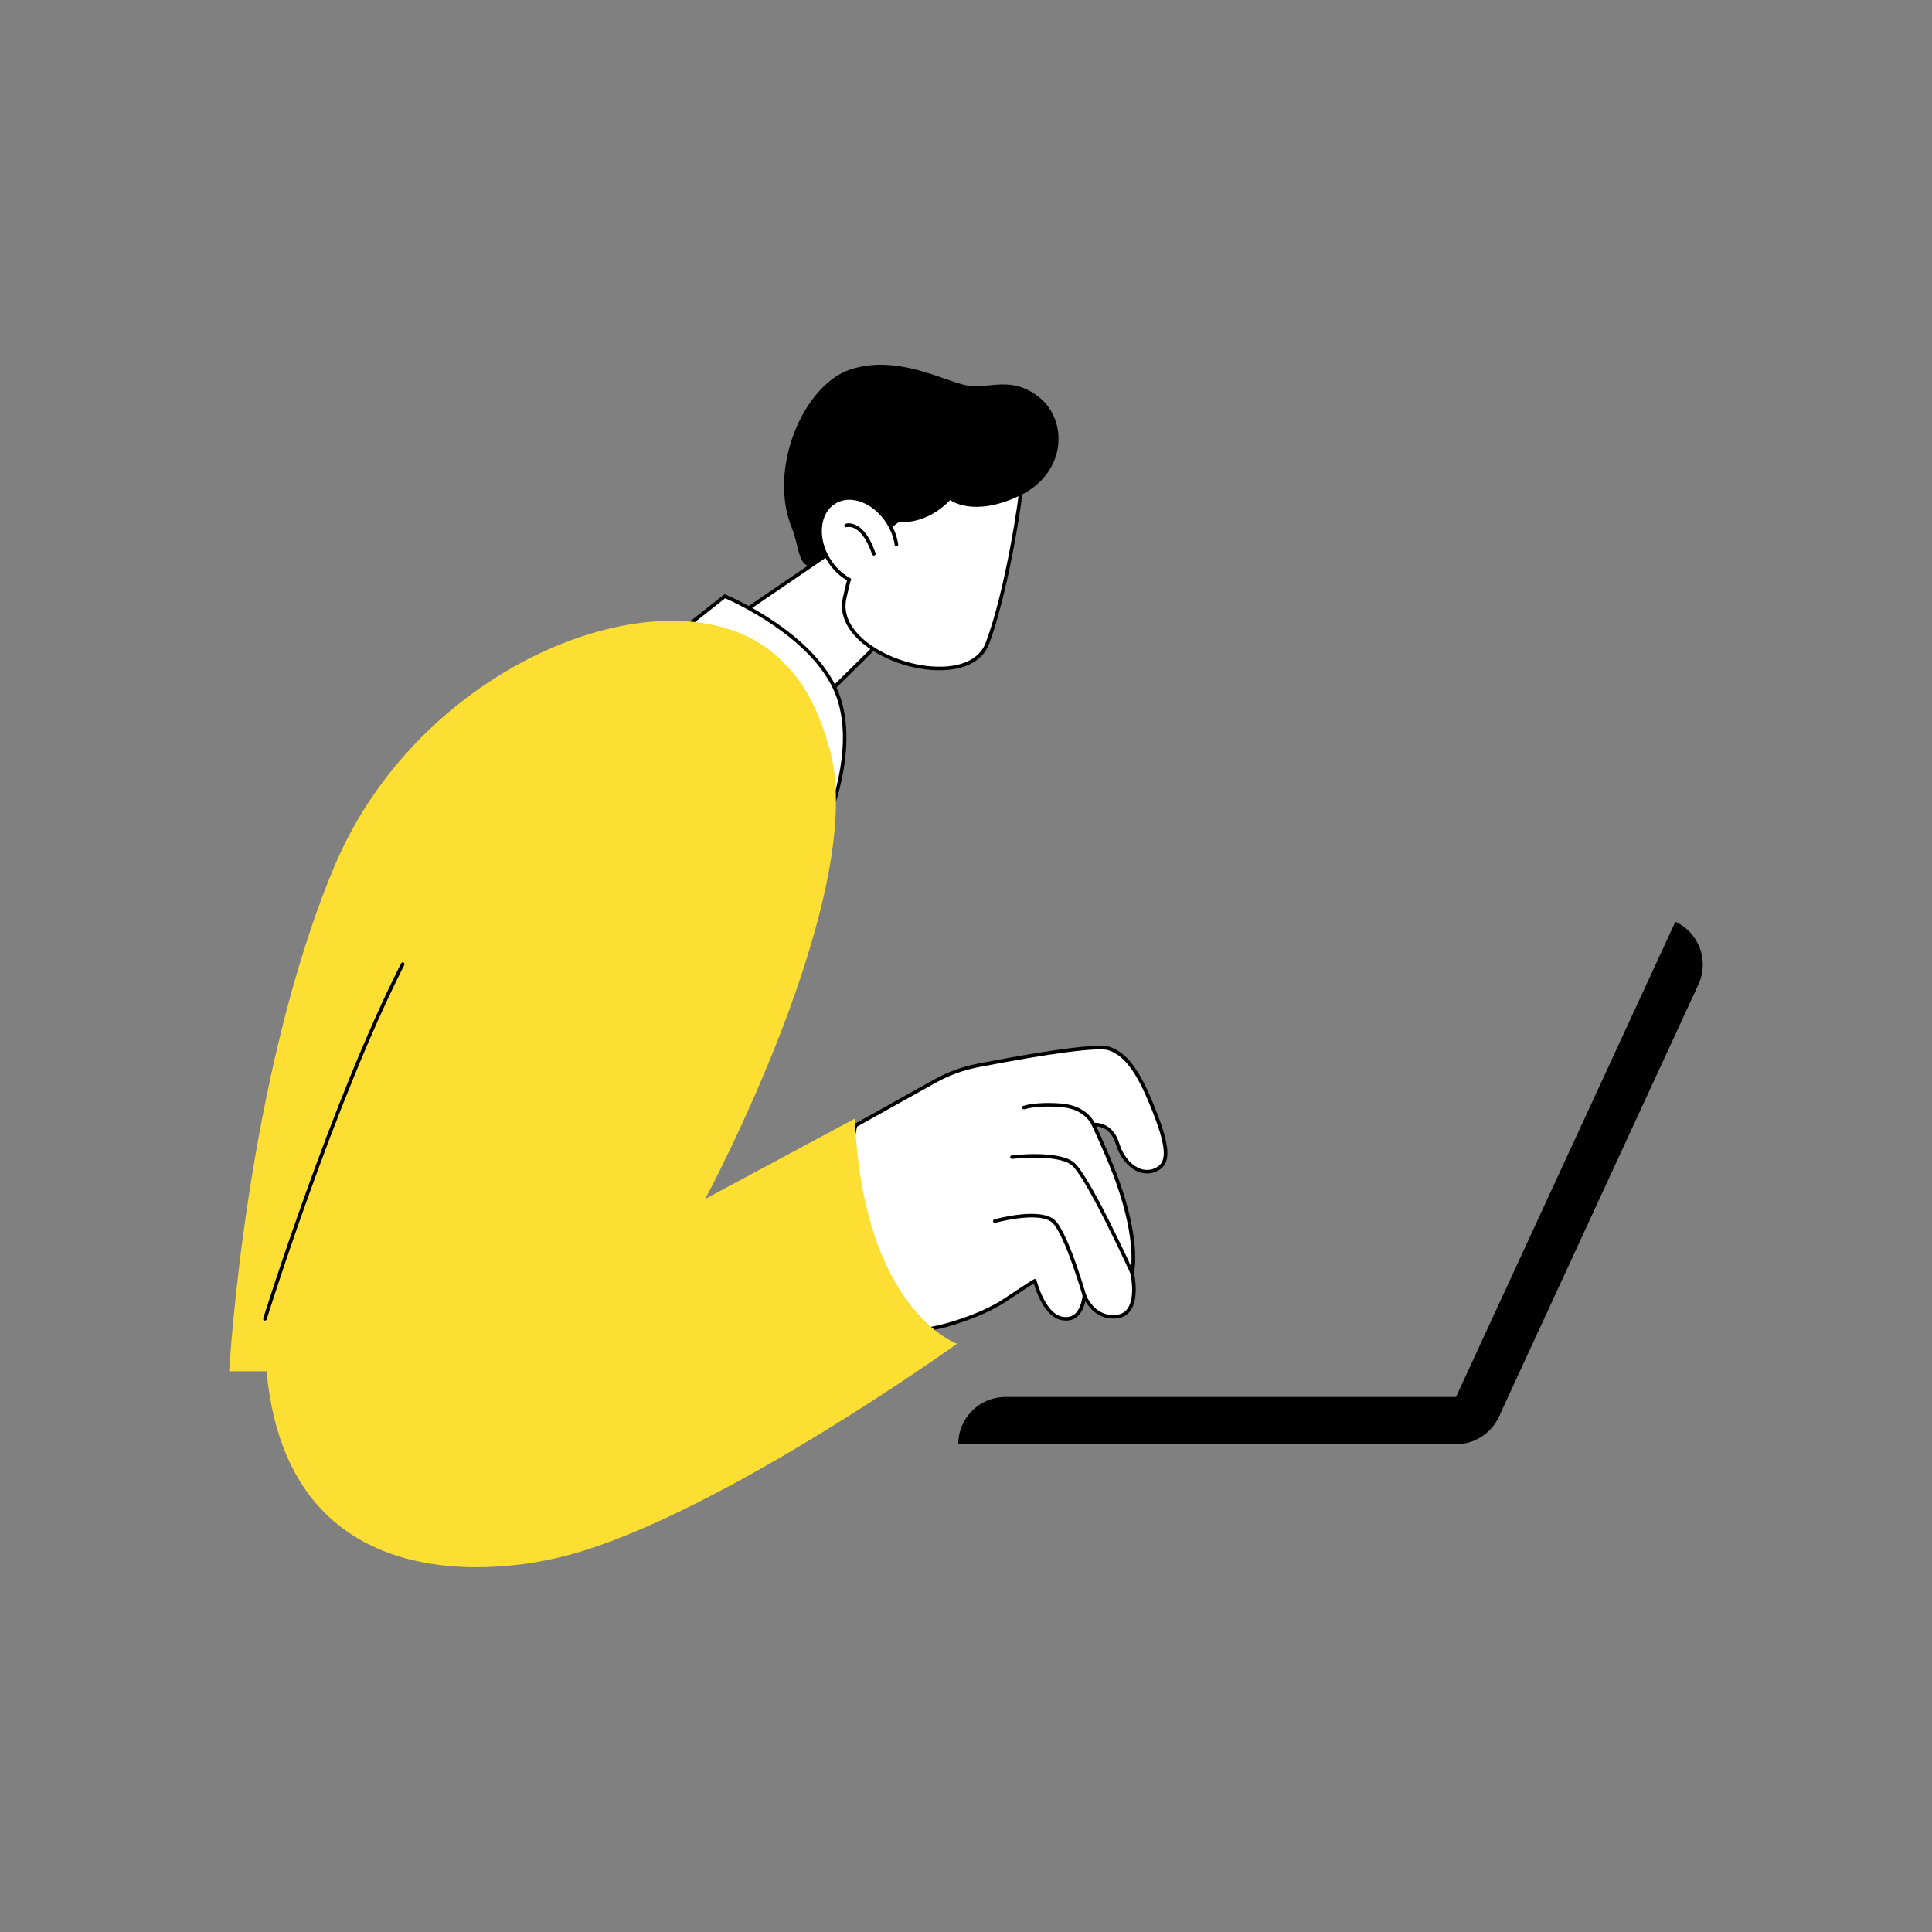
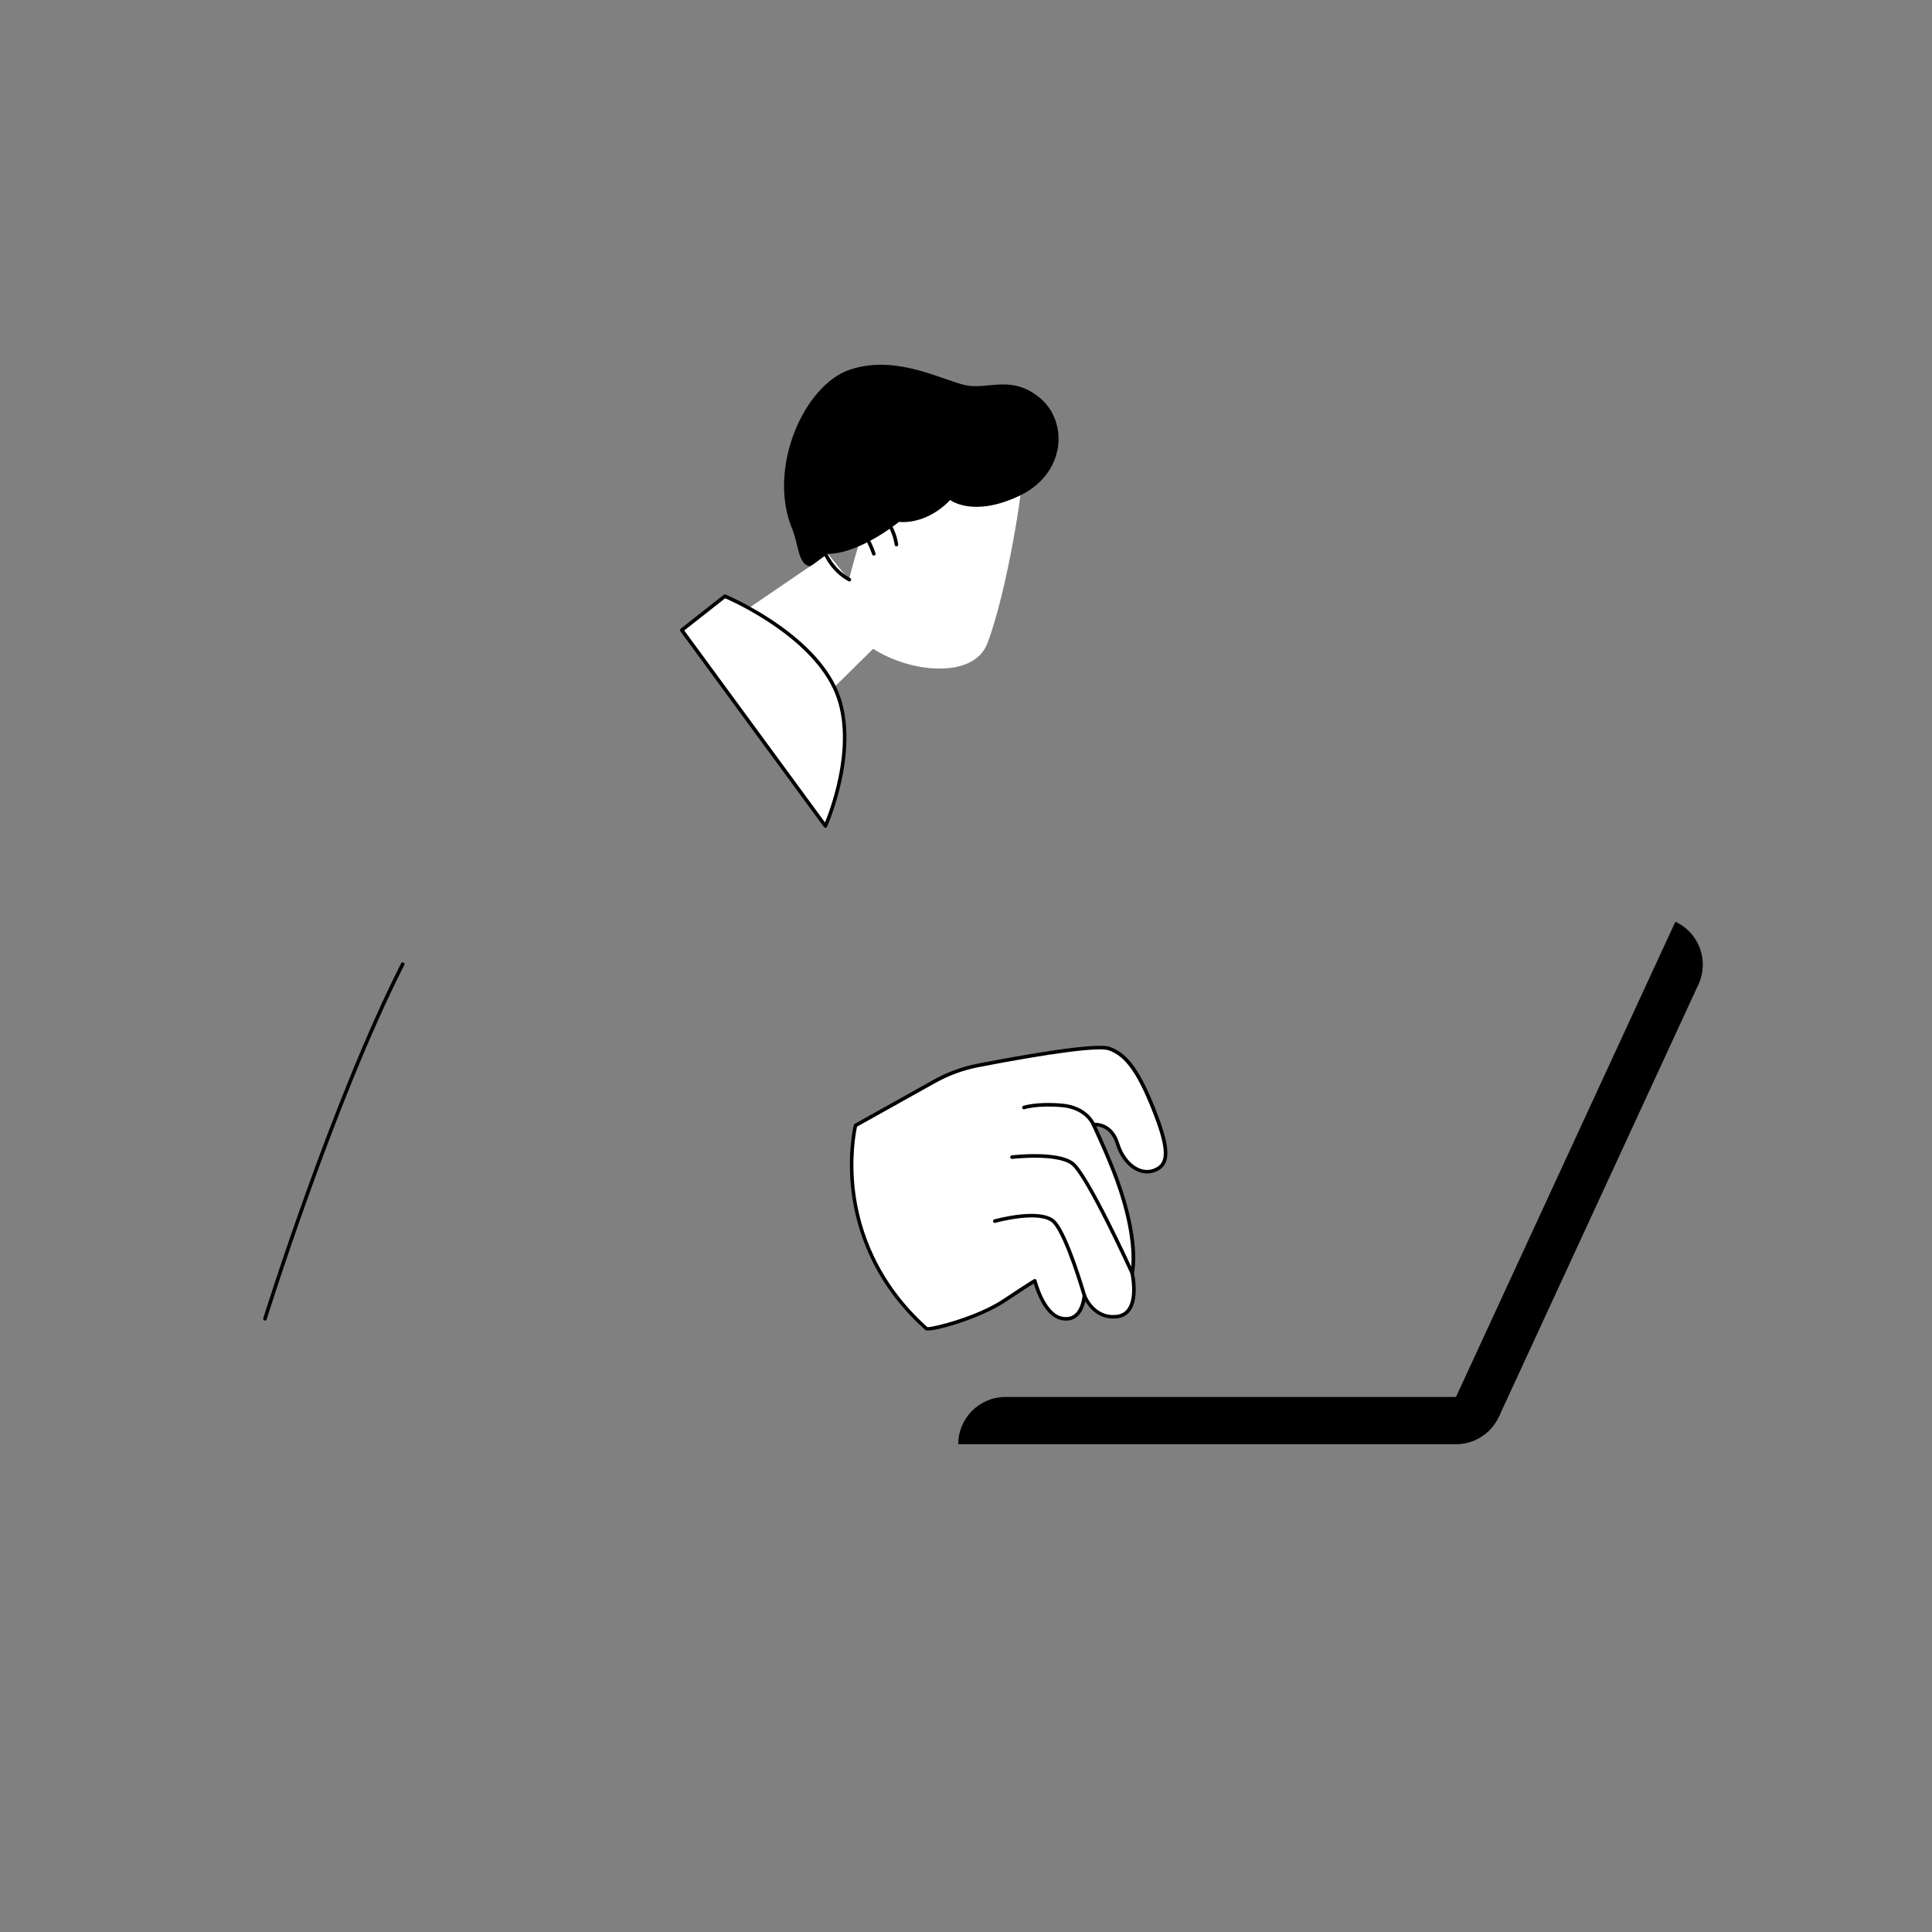
<svg xmlns="http://www.w3.org/2000/svg" id="Calque_1" data-name="Calque 1" viewBox="0 0 1000 1000">
  <rect x="0" y="0" width="1000" height="1000" fill="#808080" stroke="none" />
  <defs>
    <style>
      .cls-1, .cls-2, .cls-3 {
        stroke-width: 0px;
      }

      .cls-2 {
        fill: #fdde33;
      }

      .cls-3 {
        fill: #fff;
      }
    </style>
  </defs>
  <g>
    <g>
      <g>
        <polygon class="cls-3" points="428.63 286.74 363.15 331.39 410.33 376.9 460.99 326.87 428.63 286.74" />
-         <path class="cls-1" d="m410.33,377.83c-.23,0-.46-.09-.64-.26l-47.18-45.51c-.2-.19-.3-.47-.28-.74s.17-.53.4-.69l65.48-44.65c.4-.27.94-.19,1.24.18l32.37,40.13c.3.37.27.9-.07,1.24l-50.66,50.03c-.18.18-.42.27-.65.27Zm-45.72-46.31l45.71,44.1,49.43-48.81-31.31-38.81-63.83,43.53Z" />
      </g>
      <g>
        <path class="cls-3" d="m528.73,248.74c1.07.84-7.05,56.29-17.68,84.28-10.64,28-80.45,6.56-73.89-23.42,6.57-29.98,17.9-58.51,17.9-58.51l73.67-2.36Z" />
-         <path class="cls-1" d="m486.19,346.93c-5.92,0-12.13-1-17.91-2.72-17.92-5.34-35.59-18.5-32.02-34.81,6.51-29.71,17.83-58.37,17.94-58.65.14-.34.46-.57.83-.58l73.67-2.36c.23-.01.43.06.6.2.47.37.84.67-.48,10.44-.87,6.44-2.16,14.4-3.64,22.42-2.35,12.75-7.21,36.51-13.27,52.48-3.7,9.75-14.14,13.58-25.73,13.58Zm-30.49-94.93c-1.61,4.15-11.66,30.53-17.63,57.8-3.32,15.15,13.61,27.54,30.74,32.64,16.3,4.85,36.21,3.87,41.38-9.75,10.22-26.9,17.56-76.39,17.72-83.01l-72.21,2.31Zm72.19-2.94h0Z" />
      </g>
-       <path class="cls-1" d="m465.31,270.12s13.57,2.11,26.53-11.32c0,0,11.72,9.29,35.87-2.21,24.15-11.5,25.24-38.39,10.61-50.57-14.63-12.18-26.63-4.34-38.17-6.56-11.54-2.22-35.73-16.19-59.97-8.23-24.24,7.96-43.09,51.42-30.15,82.5,3.28,7.89,3.03,18.27,8.93,19.33,1.36.24,8.2-6.38,9.63-6.39,16.71-.15,36.72-16.54,36.72-16.54Z" />
-       <ellipse class="cls-3" cx="444.37" cy="280.17" rx="18.16" ry="23.84" transform="translate(-80.93 275.59) rotate(-31.73)" />
+       <path class="cls-1" d="m465.31,270.12s13.57,2.11,26.53-11.32c0,0,11.72,9.29,35.87-2.21,24.15-11.5,25.24-38.39,10.61-50.57-14.63-12.18-26.63-4.34-38.17-6.56-11.54-2.22-35.73-16.19-59.97-8.23-24.24,7.96-43.09,51.42-30.15,82.5,3.28,7.89,3.03,18.27,8.93,19.33,1.36.24,8.2-6.38,9.63-6.39,16.71-.15,36.72-16.54,36.72-16.54" />
      <path class="cls-1" d="m439.63,300.95c-.15,0-.3-.04-.44-.11-4.39-2.36-8.21-6.03-11.06-10.64-3.45-5.59-5.04-11.88-4.47-17.71.58-5.93,3.31-10.68,7.68-13.39,8.95-5.54,22.08-.59,29.26,11.02,2.24,3.62,3.73,7.64,4.31,11.62.07.51-.28.97-.78,1.05-.51.07-.97-.28-1.05-.78-.54-3.73-1.94-7.5-4.05-10.91-6.64-10.75-18.63-15.42-26.71-10.42-3.88,2.4-6.3,6.66-6.82,12-.53,5.43.96,11.31,4.21,16.56,2.68,4.33,6.26,7.78,10.36,9.98.45.24.62.8.38,1.25-.17.31-.49.49-.81.49Z" />
      <path class="cls-1" d="m452.29,287.56c-.38,0-.74-.24-.87-.62-3.1-9.02-6.73-12.34-9.22-13.53-2.29-1.1-3.92-.56-3.94-.56-.48.17-1.01-.08-1.18-.56-.17-.48.08-1.01.56-1.18.09-.03,2.35-.81,5.36.63,4.09,1.96,7.51,6.87,10.17,14.6.17.48-.09,1.01-.57,1.17-.1.03-.2.05-.3.05Z" />
    </g>
    <g>
      <g>
        <g>
          <path class="cls-3" d="m479.61,687.74c1.15,1.03,26.09-5.13,40.21-14.54,14.11-9.41,15.83-10.27,15.83-10.27,0,0,4.29,17.52,13.91,19.46,9.62,1.93,11.33-8.33,11.76-11.76,0,0,4.7,12.49,17.1,10.78,12.4-1.71,7.61-22.53,7.61-22.53,0,0,3.95-15.57-7.82-48.08-4.47-12.34-12.18-28.71-12.18-28.71,0,0,8.98-1.28,12.4,9.84,3.42,11.12,12.04,16.48,18.88,13.91,6.84-2.57,8.64-8.53,1.22-28.03-7.91-20.78-14.54-31.65-24.38-35.07-7.26-2.53-47.4,4.74-67.91,8.71-7.89,1.53-15.48,4.31-22.5,8.23l-40.9,22.84s-14.97,59.03,36.78,105.22Z" />
          <path class="cls-1" d="m480.32,688.7c-.67,0-1.12-.09-1.33-.27-26.95-24.05-35.59-51.61-38.1-70.5-2.72-20.47,1-35.49,1.04-35.64.06-.25.22-.46.45-.58l40.9-22.84c7.12-3.98,14.78-6.78,22.78-8.33,22.38-4.34,61.03-11.24,68.39-8.68,9.56,3.33,16.32,12.98,24.94,35.62,4.72,12.39,5.92,19.9,3.91,24.35-1.02,2.25-2.82,3.8-5.67,4.87-2.96,1.11-6.32.87-9.47-.68-4.77-2.34-8.64-7.38-10.62-13.83-2.41-7.83-7.64-9.08-10.09-9.22,1.9,4.11,7.9,17.26,11.61,27.51,11.12,30.72,8.36,46.31,7.9,48.4.38,1.75,2.59,13.11-1.75,19.41-1.57,2.28-3.82,3.64-6.67,4.03-9.32,1.28-14.55-5.06-16.78-8.8-.88,3.95-2.47,6.78-4.76,8.42-2.07,1.49-4.63,1.94-7.62,1.34-8.67-1.74-13.11-14.86-14.3-18.95-1.57.96-5.46,3.44-14.74,9.62-11.97,7.98-34.15,14.73-40.01,14.73Zm-.1-1.65s0,0,0,0h0Zm-.14-.12c2.56.24,25.49-5.35,39.22-14.5,14-9.33,15.85-10.29,15.92-10.32.25-.13.55-.13.8-.01.26.12.44.35.51.62.04.17,4.26,16.98,13.19,18.77,2.47.49,4.55.15,6.18-1.03,1.62-1.17,3.71-3.84,4.48-9.94.05-.42.39-.75.81-.8.41-.05.82.19.97.59.18.48,4.6,11.78,16.11,10.19,2.35-.32,4.12-1.39,5.4-3.25,4.16-6.03,1.45-18.03,1.43-18.15-.03-.14-.03-.29,0-.43.04-.15,3.71-15.76-7.8-47.54-4.4-12.16-12.07-28.47-12.14-28.63-.13-.27-.12-.57.02-.83.14-.26.39-.43.68-.48.1-.02,9.8-1.26,13.42,10.48,1.83,5.96,5.36,10.59,9.67,12.71,2.73,1.34,5.5,1.55,8.01.61,2.36-.89,3.84-2.12,4.64-3.9,1.77-3.91.51-11.2-3.96-22.93-8.4-22.05-14.85-31.41-23.82-34.53-5.07-1.76-29.65,1.43-67.43,8.75-7.8,1.51-15.28,4.25-22.23,8.13l-40.55,22.64c-.55,2.44-3.34,16.3-.9,34.64,2.47,18.52,10.96,45.54,37.35,69.16Z" />
        </g>
        <path class="cls-1" d="m561.3,671.56c-.4,0-.77-.26-.89-.67-.09-.3-8.86-30.61-15.36-37.65-6.27-6.79-29.67-.36-29.9-.3-.49.14-1-.15-1.14-.64-.14-.49.15-1,.64-1.14,1.01-.28,24.72-6.79,31.75.82,6.8,7.36,15.41,37.13,15.78,38.4.14.49-.14,1-.63,1.14-.08.02-.17.04-.26.04Z" />
        <path class="cls-1" d="m586.01,659.81c-.35,0-.69-.2-.84-.54-.23-.5-22.97-50.28-30.56-56.24-7.45-5.86-30.48-3.2-30.71-3.17-.51.06-.97-.3-1.03-.81-.06-.51.3-.97.81-1.03.98-.12,24.01-2.77,32.07,3.55,7.93,6.23,30.16,54.86,31.1,56.93.21.46,0,1.01-.46,1.22-.12.06-.25.08-.38.08Z" />
        <path class="cls-1" d="m566.01,583.02c-.37,0-.71-.22-.86-.58-.14-.34-3.51-8.33-15.63-9.39-12.5-1.09-19.18,1.06-19.25,1.08-.48.16-1.01-.1-1.17-.59-.16-.48.1-1.01.58-1.17.28-.09,7.06-2.29,19.99-1.16,13.31,1.16,17.03,10.16,17.19,10.54.19.47-.04,1.01-.52,1.2-.11.04-.23.07-.34.07Z" />
      </g>
      <g>
        <path class="cls-3" d="m352.89,326.17l22.3-17.57s42.58,17.57,56.77,47.31c14.19,29.74-4.73,71.64-4.73,71.64l-74.34-101.38Z" />
        <path class="cls-1" d="m427.24,428.47c-.29,0-.57-.14-.75-.38l-74.34-101.38c-.29-.4-.22-.96.17-1.27l22.3-17.57c.26-.21.62-.25.92-.13.43.18,43.07,18.05,57.25,47.77,14.21,29.78-4.53,72-4.72,72.42-.14.3-.42.5-.75.54-.03,0-.06,0-.1,0Zm-73.07-102.13l72.85,99.35c3.13-7.67,16.47-43.49,4.11-69.38-13.06-27.37-51.02-44.57-55.8-46.64l-21.17,16.68Z" />
      </g>
-       <path class="cls-2" d="m442.45,579l-77.42,41.56s84.98-158.1,64.48-232.55c-20.5-74.45-71.45-67.99-117.85-33.46-46.4,34.53-171.57,215.11-174.5,328.06-4.12,158.45,135.95,127.16,149.92,124.06,77.69-17.26,208.25-111.14,208.25-111.14,0,0-48.56-17.26-52.87-116.54Z" />
-       <path class="cls-2" d="m151.41,709.76h-32.78s8.5-152.47,54.63-261.73c46.13-109.26,180.01-157.31,231-106.32,39.91,39.91-252.85,368.05-252.85,368.05Z" />
      <path class="cls-1" d="m137.15,683.54c-.09,0-.18-.01-.28-.04-.49-.15-.76-.67-.61-1.16.35-1.12,35.33-112.86,71.37-183.74.23-.46.79-.64,1.24-.41.45.23.64.79.41,1.24-35.97,70.74-70.91,182.33-71.25,183.45-.12.4-.49.65-.88.65Z" />
    </g>
  </g>
  <g>
    <path class="cls-1" d="m753.63,747.52h-257.64c0-13.5,10.95-24.45,24.45-24.45h257.64c0,13.5-10.95,24.45-24.45,24.45Z" />
    <path class="cls-1" d="m748.94,733.2l118.23-256.12c12.26,5.66,17.61,20.18,11.95,32.44l-103.25,223.68h-26.93Z" />
  </g>
</svg>